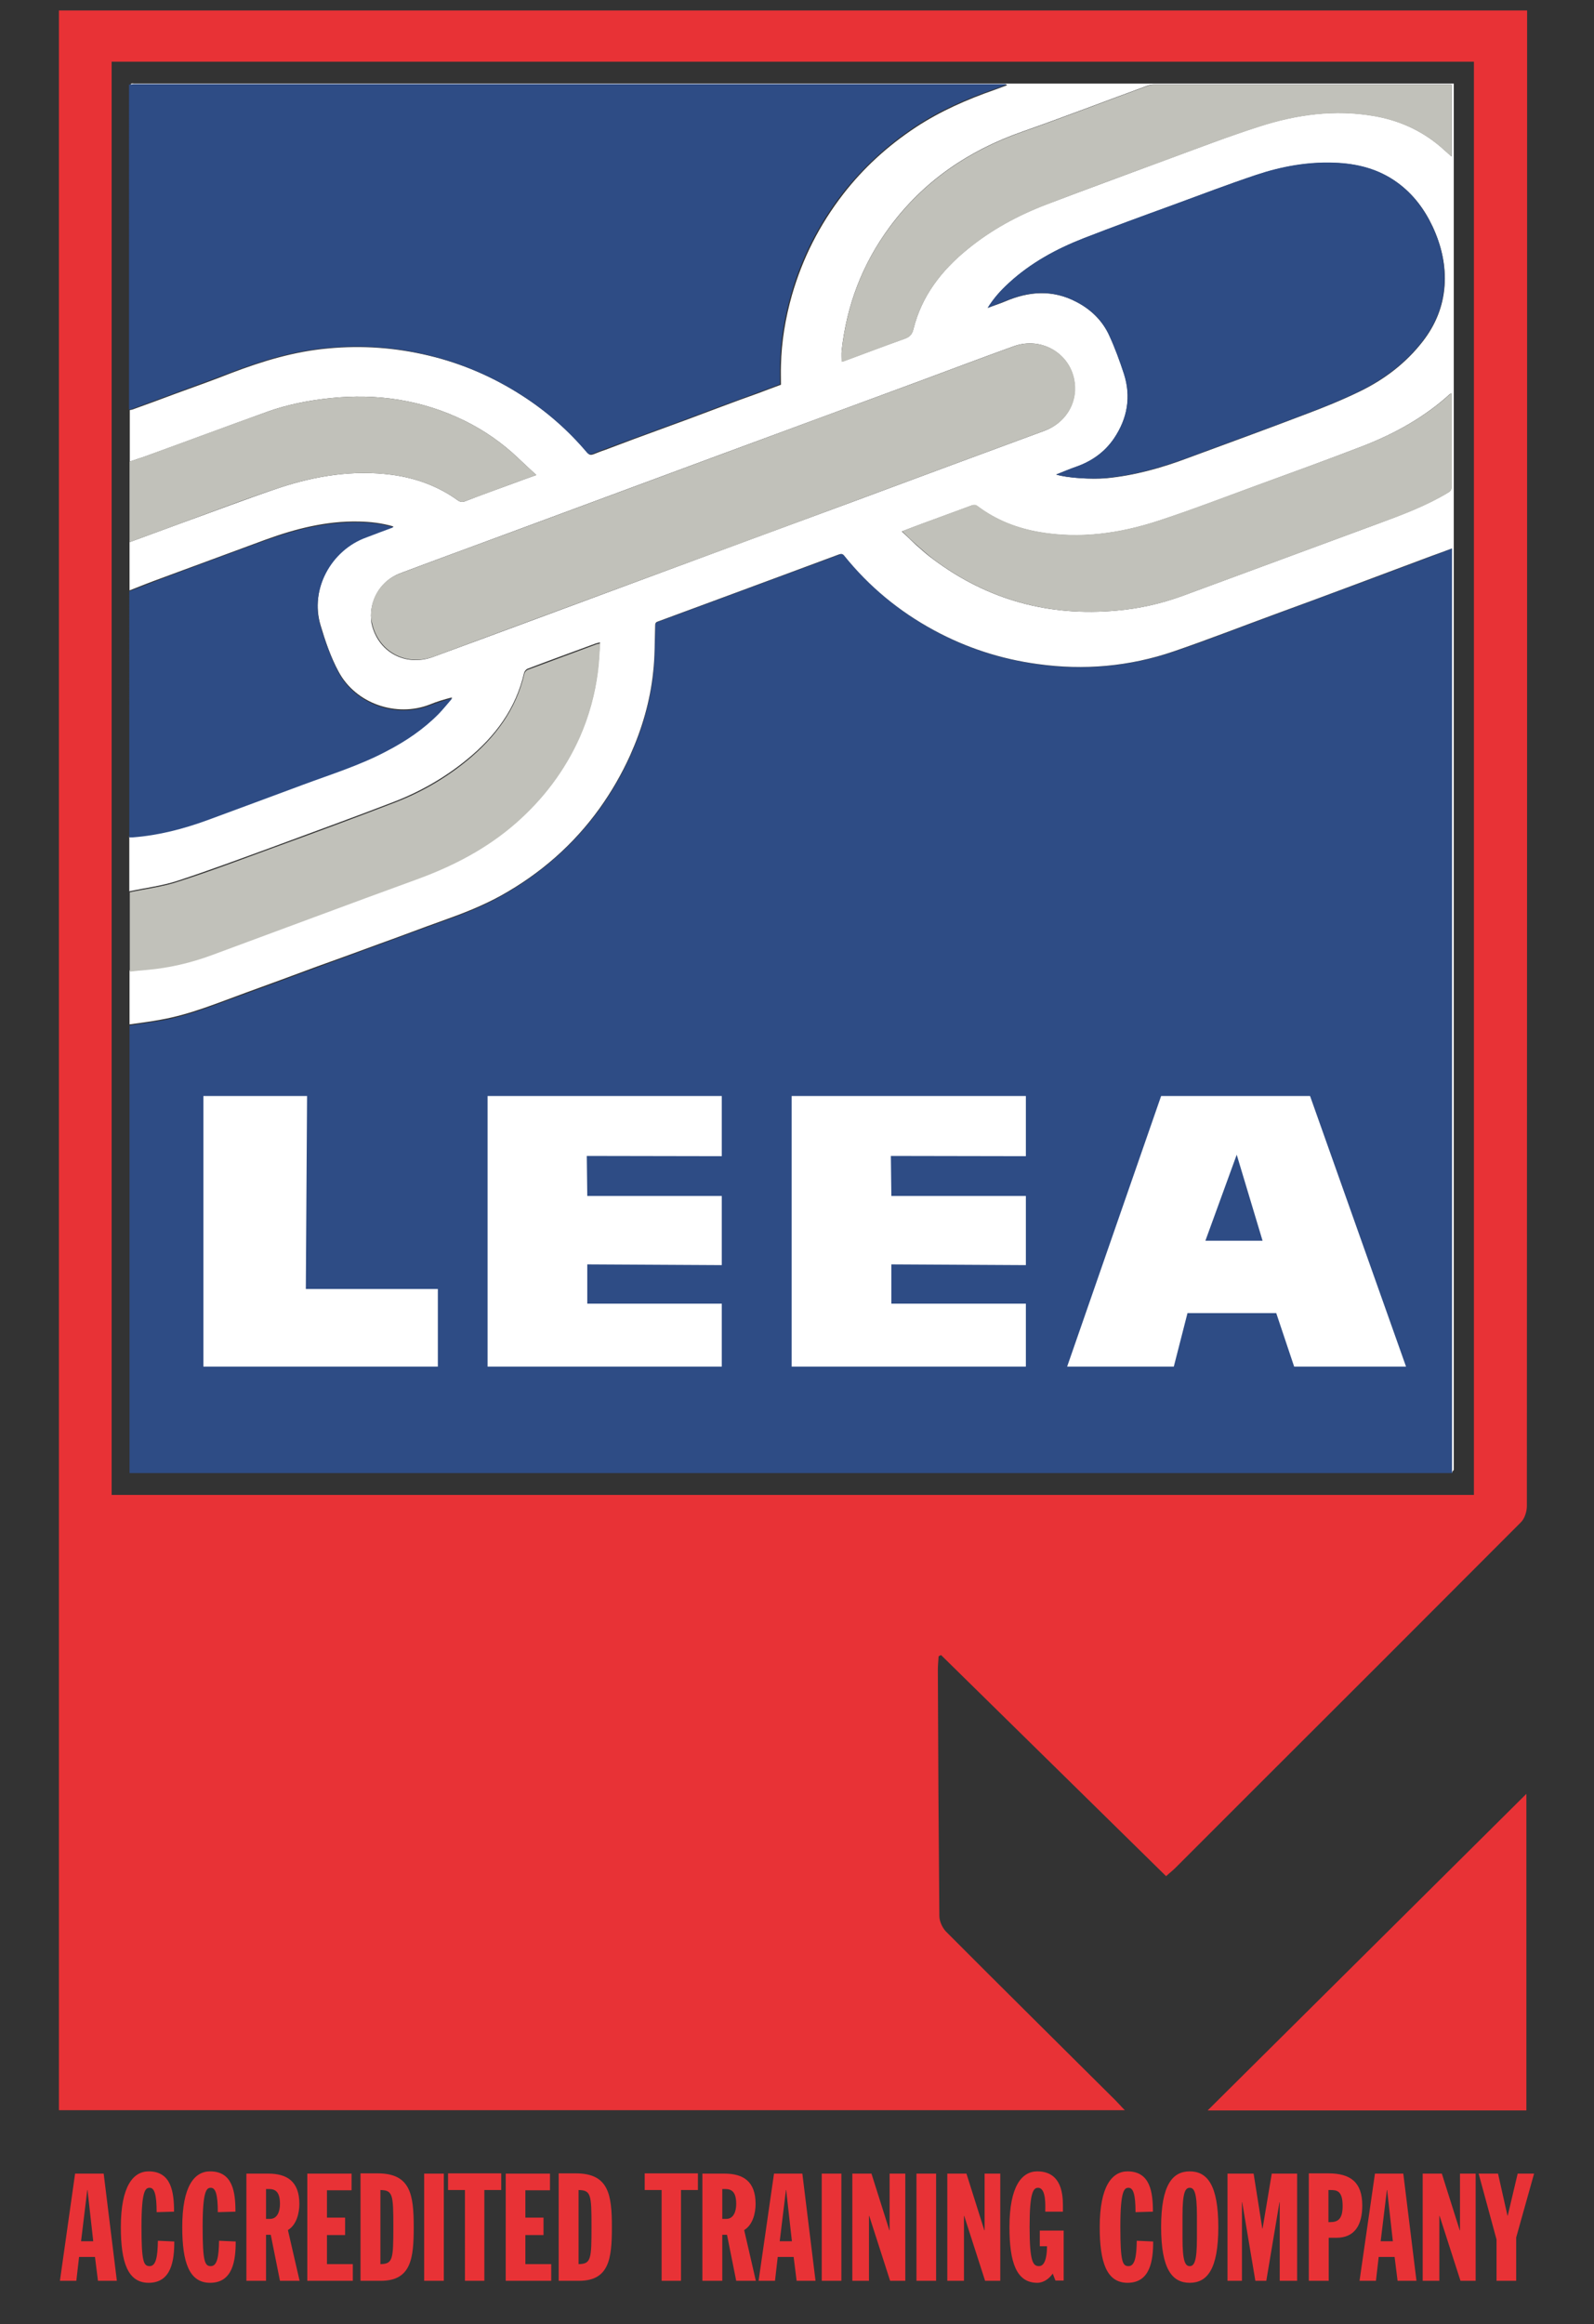
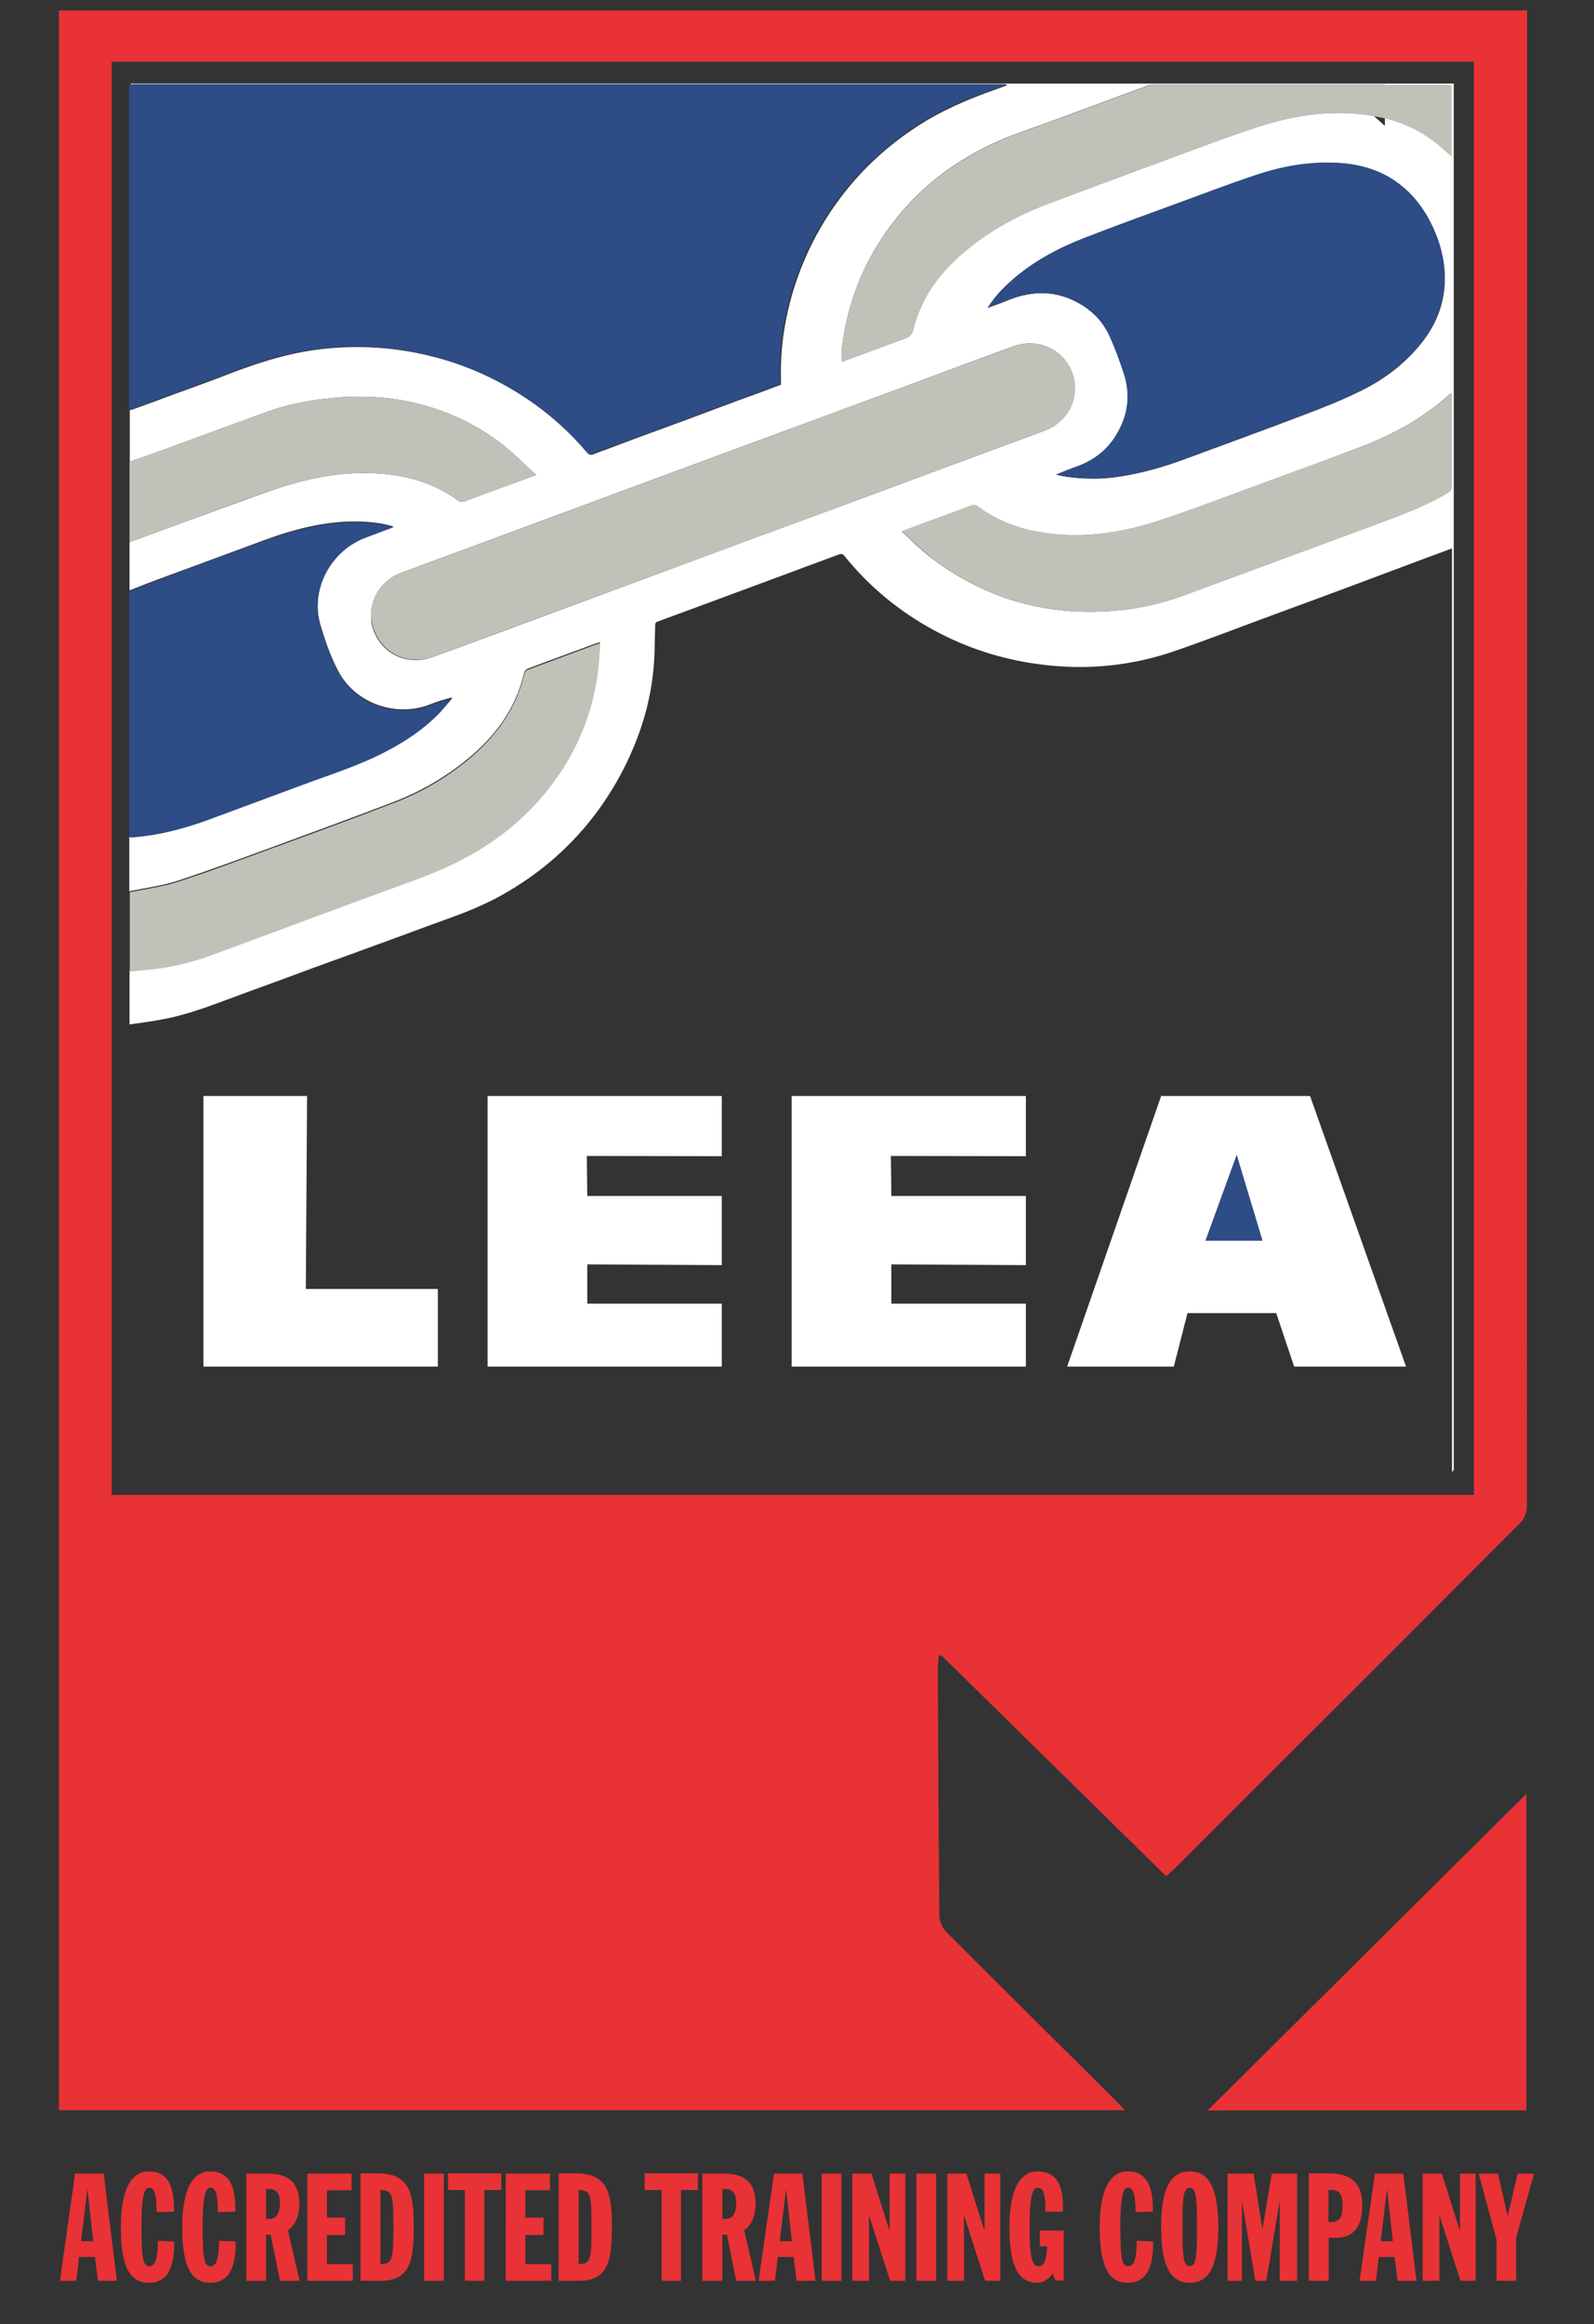
<svg xmlns="http://www.w3.org/2000/svg" id="Layer_1" x="0px" y="0px" viewBox="0 0 64.11 93.45" style="enable-background:new 0 0 64.11 93.45;" xml:space="preserve">
  <rect x="0" y="0" width="64.11" height="93.45" fill="#333333" stroke="none" />
  <style type="text/css">	.st0{fill:none;}	.st1{fill:#E83236;}	.st2{fill:#2E4C85;}	.st3{fill:#FFFFFF;}	.st4{fill:#C1C1BA;}</style>
  <g>
    <path class="st1" d="M2.37,0.42h59.05v0.49c0,19.88,0,39.77-0.01,59.65c0,0.22-0.09,0.51-0.25,0.66  c-3.68,3.69-7.36,7.37-11.05,11.05c-0.95,0.95-1.89,1.89-2.84,2.84c-0.11,0.11-0.23,0.2-0.37,0.33c-3.03-2.98-6.04-5.93-9.05-8.89  c-0.03,0.01-0.07,0.03-0.1,0.05c-0.01,0.18-0.03,0.36-0.03,0.53c0.01,3.3,0.03,6.61,0.06,9.91c0,0.21,0.12,0.47,0.26,0.62  c2.27,2.28,4.56,4.54,6.84,6.81c0.11,0.11,0.21,0.23,0.36,0.38H2.37V0.42z M4.49,60.11h54.79V2.48H4.49V60.11z" />
    <path class="st1" d="M61.4,84.86H48.57c4.3-4.27,8.53-8.47,12.82-12.73V84.86z" />
    <path class="st1" d="M60.19,91.71h0.79v-1.74l0.72-2.57h-0.66l-0.4,1.69h-0.01l-0.38-1.69h-0.78l0.72,2.65V91.71z M57.22,91.71  h0.67v-2.61h0.01l0.84,2.61h0.61v-4.31h-0.63v2.28h-0.01l-0.72-2.28h-0.77V91.71z M54.68,91.71h0.66l0.11-0.96h0.64l0.12,0.96h0.76  l-0.53-4.31h-1.14L54.68,91.71z M56.02,90.12h-0.49l0.25-2.06h0.01L56.02,90.12z M52.65,91.71h0.79v-1.73h0.31  c0.74,0,1.04-0.52,1.04-1.3c0-0.93-0.47-1.29-1.36-1.29h-0.79V91.71z M53.44,88.06h0.06c0.26,0,0.5,0.02,0.5,0.64  c0,0.52-0.18,0.65-0.5,0.65h-0.07V88.06z M49.37,91.71h0.58v-3.16h0.01l0.53,3.16h0.44l0.53-3.16h0.01v3.16h0.7v-4.31h-1.02  l-0.37,2.21h-0.01l-0.35-2.21h-1.05V91.71z M47.56,89.09c0-0.93,0.11-1.12,0.29-1.12c0.18,0,0.29,0.19,0.29,1.12V90  c0,0.93-0.11,1.12-0.29,1.12c-0.18,0-0.29-0.19-0.29-1.12V89.09z M46.7,89.55c0,1.7,0.45,2.24,1.15,2.24c0.7,0,1.15-0.54,1.15-2.24  c0-1.7-0.45-2.24-1.15-2.24C47.16,87.31,46.7,87.85,46.7,89.55z M46.37,88.93c0-0.79-0.11-1.62-1.02-1.62  c-0.62,0-1.12,0.59-1.12,2.24c0,1.42,0.28,2.24,1.12,2.24c0.92,0,1.03-0.91,1.03-1.66l-0.66-0.03c-0.01,0.62-0.07,1.02-0.33,1.02  c-0.24,0-0.33-0.16-0.33-1.58c0-1.47,0.16-1.57,0.33-1.57c0.19,0,0.28,0.27,0.28,0.98L46.37,88.93z M42.75,88.93v-0.28  c0-1.1-0.53-1.34-1.03-1.34c-0.62,0-1.12,0.59-1.12,2.24c0,1.42,0.28,2.24,1.12,2.24c0.27,0,0.5-0.19,0.62-0.37l0.11,0.28h0.33  v-2.01h-0.96v0.63h0.29c0,0.21-0.02,0.8-0.32,0.8c-0.24,0-0.38-0.16-0.38-1.58c0-1.39,0.15-1.57,0.34-1.57  c0.34,0,0.29,0.76,0.29,0.96H42.75z M38.1,91.71h0.67v-2.61h0.01l0.84,2.61h0.61v-4.31H39.6v2.28h-0.01l-0.72-2.28H38.1V91.71z   M36.86,91.71h0.79v-4.31h-0.79V91.71z M34.28,91.71h0.67v-2.61h0.01l0.84,2.61h0.61v-4.31h-0.63v2.28h-0.01l-0.72-2.28h-0.77  V91.71z M33.05,91.71h0.79v-4.31h-0.79V91.71z M30.51,91.71h0.66l0.11-0.96h0.64l0.12,0.96h0.76l-0.53-4.31h-1.14L30.51,91.71z   M31.85,90.12h-0.49l0.25-2.06h0.01L31.85,90.12z M28.26,91.71h0.79v-1.85h0.19l0.37,1.85h0.79l-0.47-2.04  c0.35-0.21,0.46-0.69,0.46-1.05c0-0.91-0.5-1.22-1.25-1.22h-0.89V91.71z M29.05,88.02h0.12c0.27,0,0.44,0.13,0.44,0.6  c0,0.31-0.11,0.6-0.4,0.6h-0.16V88.02z M26.6,91.71h0.79v-3.65h0.68v-0.67h-2.14v0.67h0.68V91.71z M23.27,88.06  c0.5,0.01,0.52,0.18,0.52,1.48c0,1.31-0.02,1.49-0.52,1.5V88.06z M22.48,91.71h0.81c1.22,0,1.32-0.91,1.32-2.16  c0-1.31-0.13-2.16-1.45-2.16h-0.69V91.71z M20.35,91.71h1.82v-0.67h-1.04v-1.17h0.73v-0.7h-0.73v-1.1h0.99v-0.67h-1.78V91.71z   M18.69,91.71h0.79v-3.65h0.68v-0.67h-2.14v0.67h0.68V91.71z M17.06,91.71h0.79v-4.31h-0.79V91.71z M15.3,88.06  c0.5,0.01,0.52,0.18,0.52,1.48c0,1.31-0.02,1.49-0.52,1.5V88.06z M14.51,91.71h0.81c1.22,0,1.32-0.91,1.32-2.16  c0-1.31-0.13-2.16-1.45-2.16h-0.69V91.71z M12.37,91.71h1.82v-0.67h-1.04v-1.17h0.73v-0.7h-0.73v-1.1h0.99v-0.67h-1.78V91.71z   M9.91,91.71h0.79v-1.85h0.19l0.37,1.85h0.79l-0.47-2.04c0.35-0.21,0.46-0.69,0.46-1.05c0-0.91-0.5-1.22-1.25-1.22H9.91V91.71z   M10.7,88.02h0.12c0.27,0,0.44,0.13,0.44,0.6c0,0.31-0.11,0.6-0.4,0.6H10.7V88.02z M9.47,88.93c0-0.79-0.11-1.62-1.02-1.62  c-0.63,0-1.12,0.59-1.12,2.24c0,1.42,0.28,2.24,1.12,2.24c0.92,0,1.03-0.91,1.03-1.66L8.81,90.1c-0.01,0.62-0.07,1.02-0.33,1.02  c-0.24,0-0.33-0.16-0.33-1.58c0-1.47,0.16-1.57,0.33-1.57c0.19,0,0.28,0.27,0.28,0.98L9.47,88.93z M7,88.93  c0-0.79-0.11-1.62-1.02-1.62c-0.62,0-1.12,0.59-1.12,2.24c0,1.42,0.28,2.24,1.12,2.24c0.92,0,1.03-0.91,1.03-1.66L6.35,90.1  c-0.01,0.62-0.07,1.02-0.33,1.02c-0.24,0-0.33-0.16-0.33-1.58c0-1.47,0.16-1.57,0.33-1.57c0.19,0,0.28,0.27,0.28,0.98L7,88.93z   M2.41,91.71h0.66l0.11-0.96h0.64l0.12,0.96h0.76l-0.53-4.31H3.02L2.41,91.71z M3.75,90.12H3.26l0.25-2.06h0.01L3.75,90.12z" />
-     <path class="st2" d="M58.4,59.23H5.21v-18c0.42-0.06,0.85-0.12,1.27-0.19c1.19-0.21,2.3-0.69,3.43-1.09  c0.95-0.34,1.89-0.7,2.83-1.04c0.84-0.31,1.69-0.62,2.53-0.93c0.84-0.31,1.67-0.62,2.51-0.92c0.81-0.29,1.62-0.6,2.38-1.03  c1.57-0.88,2.9-2.04,3.96-3.5c0.48-0.67,0.89-1.38,1.23-2.13c0.48-1.07,0.81-2.19,0.93-3.36c0.06-0.62,0.06-1.24,0.08-1.87  c0-0.09,0.01-0.14,0.11-0.17c0.92-0.34,1.84-0.68,2.76-1.02c0.81-0.3,1.62-0.6,2.43-0.9c0.7-0.26,1.4-0.51,2.1-0.78  c0.09-0.04,0.15-0.02,0.21,0.06c1,1.23,2.2,2.23,3.6,2.99c1.31,0.71,2.7,1.16,4.17,1.36c1.87,0.26,3.7,0.09,5.48-0.51  c1.38-0.47,2.73-1,4.09-1.5c1.12-0.41,2.23-0.83,3.35-1.24c0.97-0.36,1.94-0.72,2.91-1.09c0.27-0.1,0.55-0.21,0.84-0.32V59.23z" />
-     <path class="st3" d="M58.4,59.23V22.05c-0.29,0.11-0.56,0.21-0.84,0.31c-0.97,0.36-1.94,0.73-2.91,1.09  c-1.12,0.42-2.23,0.83-3.35,1.24c-1.36,0.5-2.72,1.03-4.09,1.5c-1.78,0.61-3.62,0.77-5.48,0.51c-1.47-0.2-2.86-0.65-4.17-1.36  c-1.4-0.76-2.6-1.75-3.6-2.99c-0.06-0.08-0.12-0.09-0.21-0.06c-0.7,0.26-1.4,0.52-2.1,0.78c-0.81,0.3-1.62,0.6-2.43,0.9  c-0.92,0.34-1.84,0.68-2.76,1.02c-0.1,0.03-0.11,0.09-0.11,0.17c-0.02,0.62-0.01,1.25-0.08,1.86c-0.12,1.17-0.45,2.29-0.93,3.36  c-0.34,0.75-0.75,1.46-1.23,2.13c-1.05,1.46-2.38,2.62-3.96,3.5c-0.76,0.42-1.56,0.73-2.38,1.02c-0.84,0.3-1.67,0.62-2.51,0.92  c-0.84,0.31-1.69,0.62-2.53,0.92c-0.94,0.35-1.89,0.7-2.83,1.04c-1.13,0.41-2.24,0.88-3.43,1.09c-0.42,0.08-0.84,0.13-1.26,0.19  v-2.17c0.24-0.02,0.47-0.04,0.7-0.06c0.89-0.08,1.75-0.29,2.59-0.59c2.74-1.01,5.48-2.04,8.23-3.04c1.47-0.53,2.83-1.23,4-2.26  c1.11-0.97,1.98-2.12,2.58-3.46c0.38-0.84,0.62-1.72,0.73-2.63c0.05-0.37,0.06-0.75,0.09-1.15c-0.07,0.02-0.12,0.03-0.16,0.04  c-0.92,0.34-1.83,0.67-2.75,1.02c-0.06,0.02-0.12,0.1-0.14,0.16c-0.33,1.45-1.17,2.57-2.3,3.49c-0.89,0.73-1.89,1.3-2.96,1.71  c-1.61,0.62-3.24,1.21-4.86,1.81c-1.26,0.46-2.52,0.93-3.8,1.35c-0.63,0.21-1.31,0.29-1.96,0.43v-2.21c0.05,0,0.1,0.01,0.15,0  c1.03-0.08,2.02-0.33,2.99-0.69c1.29-0.47,2.58-0.94,3.86-1.43c1.13-0.43,2.29-0.79,3.36-1.35c0.77-0.4,1.48-0.88,2.09-1.5  c0.19-0.2,0.36-0.41,0.54-0.62c-0.32,0.08-0.62,0.17-0.91,0.29c-1.33,0.52-2.97-0.03-3.66-1.32c-0.32-0.59-0.54-1.24-0.73-1.88  c-0.43-1.45,0.42-3.05,1.85-3.56c0.36-0.13,0.71-0.26,1.09-0.4c-0.48-0.14-0.93-0.19-1.39-0.2c-1.31-0.03-2.55,0.29-3.76,0.73  c-1.39,0.51-2.78,1.03-4.17,1.54c-0.44,0.16-0.87,0.33-1.3,0.5V21.8c0.68-0.25,1.36-0.5,2.04-0.75c1.33-0.48,2.66-0.99,4-1.44  c1.46-0.48,2.96-0.72,4.5-0.52c0.97,0.13,1.86,0.45,2.65,1.02c0.11,0.08,0.2,0.09,0.32,0.04c0.64-0.25,1.29-0.48,1.94-0.72  c0.28-0.1,0.56-0.21,0.91-0.33c-0.27-0.25-0.5-0.46-0.73-0.68c-0.64-0.61-1.36-1.11-2.15-1.5c-1.71-0.84-3.53-1.11-5.42-0.91  c-0.85,0.09-1.69,0.25-2.5,0.54c-1.64,0.59-3.27,1.2-4.9,1.79c-0.22,0.08-0.43,0.14-0.65,0.22v-2.07c0.03-0.01,0.07-0.01,0.1-0.02  c0.59-0.21,1.18-0.43,1.77-0.65c0.74-0.27,1.48-0.53,2.21-0.82c1.26-0.48,2.54-0.87,3.9-0.99c1.37-0.13,2.72-0.03,4.05,0.29  c1.34,0.32,2.59,0.86,3.74,1.6c1,0.64,1.88,1.41,2.64,2.31c0.07,0.09,0.14,0.09,0.23,0.06c0.16-0.06,0.32-0.13,0.48-0.18  c0.39-0.15,0.78-0.29,1.17-0.44c0.73-0.27,1.45-0.53,2.18-0.8c0.43-0.16,0.85-0.32,1.28-0.48c0.51-0.19,1.02-0.38,1.53-0.56  c0.3-0.11,0.6-0.23,0.91-0.34c0-0.27-0.01-0.52,0-0.78c0.02-0.96,0.18-1.9,0.44-2.82c0.43-1.49,1.11-2.83,2.06-4.06  c0.82-1.06,1.8-1.95,2.92-2.69c0.99-0.65,2.06-1.12,3.18-1.51c0.16-0.06,0.32-0.12,0.49-0.18c0-0.01-0.01-0.02-0.01-0.03h-0.1  c-11.65,0-23.31,0-34.96,0c-0.06,0-0.12,0.01-0.18,0.02c0.01-0.02,0.02-0.06,0.03-0.06c0.04-0.01,0.08,0,0.12,0h53.07v0.28  c0,18.49,0,36.98,0,55.47C58.43,59.13,58.41,59.18,58.4,59.23 M42.48,19.08c0.43,0.14,1.43,0.2,2.02,0.15  c1.13-0.11,2.21-0.41,3.27-0.81c1.57-0.58,3.14-1.15,4.71-1.75c0.75-0.28,1.49-0.58,2.21-0.93c0.99-0.48,1.86-1.14,2.54-2.02  c0.51-0.66,0.81-1.4,0.87-2.22c0.06-0.84-0.13-1.63-0.48-2.39c-0.33-0.7-0.78-1.3-1.41-1.76c-0.76-0.55-1.62-0.77-2.54-0.8  c-1.07-0.04-2.12,0.15-3.13,0.48c-1.14,0.38-2.26,0.81-3.38,1.22c-1.19,0.44-2.39,0.87-3.57,1.33c-1.1,0.43-2.13,0.99-3.01,1.8  c-0.31,0.29-0.6,0.6-0.85,1c0.26-0.1,0.49-0.17,0.7-0.26c0.96-0.41,1.91-0.48,2.87,0.02c0.59,0.31,1.04,0.76,1.32,1.35  c0.23,0.5,0.42,1.02,0.59,1.54c0.29,0.92,0.14,1.8-0.4,2.6c-0.38,0.55-0.9,0.92-1.53,1.14C43.02,18.86,42.76,18.97,42.48,19.08z   M14.92,24.76c0.01,0.09,0,0.19,0.02,0.29c0.24,1.16,1.36,1.78,2.49,1.36c2.78-1.02,5.55-2.05,8.33-3.08  c2.83-1.05,5.67-2.1,8.5-3.14c2.58-0.96,5.17-1.92,7.75-2.87c0.81-0.3,1.31-1.07,1.21-1.92c-0.14-1.17-1.32-1.88-2.44-1.48  c-1.25,0.45-2.49,0.92-3.73,1.38c-2.67,0.99-5.35,1.97-8.02,2.96c-2.84,1.05-5.69,2.11-8.53,3.16c-1.48,0.55-2.97,1.09-4.45,1.65  C15.37,23.34,14.92,24.02,14.92,24.76z M58.39,15.81c-0.04,0.02-0.06,0.02-0.07,0.03c-1.02,0.93-2.21,1.59-3.49,2.09  c-1.4,0.54-2.8,1.05-4.2,1.56c-1.34,0.49-2.68,1.01-4.03,1.45c-1.55,0.51-3.15,0.74-4.79,0.46c-0.91-0.16-1.74-0.48-2.48-1.03  c-0.08-0.06-0.16-0.08-0.26-0.04c-0.64,0.24-1.28,0.47-1.93,0.71c-0.28,0.1-0.55,0.21-0.87,0.33c0.21,0.19,0.38,0.36,0.56,0.53  c0.24,0.21,0.47,0.42,0.72,0.6c2.19,1.63,4.65,2.3,7.37,2.05c0.91-0.08,1.79-0.28,2.64-0.59c2.63-0.97,5.25-1.94,7.88-2.91  c0.97-0.36,1.93-0.72,2.81-1.25c0.1-0.06,0.13-0.12,0.13-0.24c-0.01-0.68,0-1.36,0-2.04V15.81z M58.38,3.4H58.2  c-3.93,0-7.85,0-11.78,0c-0.1,0-0.21,0.02-0.31,0.06c-1.67,0.61-3.33,1.25-5.01,1.84c-2.16,0.76-3.96,1.99-5.32,3.83  c-1.1,1.49-1.73,3.15-1.93,4.98c-0.01,0.14,0,0.28,0,0.43c0.03-0.01,0.06-0.01,0.09-0.02c0.81-0.3,1.63-0.61,2.44-0.9  c0.21-0.07,0.31-0.18,0.36-0.4c0.33-1.32,1.12-2.34,2.16-3.19c0.96-0.79,2.05-1.38,3.21-1.82c1.58-0.6,3.17-1.18,4.75-1.77  c1.26-0.46,2.52-0.95,3.8-1.36c1.49-0.48,3.03-0.69,4.59-0.42c1,0.17,1.9,0.57,2.68,1.23c0.15,0.13,0.29,0.26,0.45,0.4V3.4z" />
+     <path class="st3" d="M58.4,59.23V22.05c-0.29,0.11-0.56,0.21-0.84,0.31c-0.97,0.36-1.94,0.73-2.91,1.09  c-1.12,0.42-2.23,0.83-3.35,1.24c-1.36,0.5-2.72,1.03-4.09,1.5c-1.78,0.61-3.62,0.77-5.48,0.51c-1.47-0.2-2.86-0.65-4.17-1.36  c-1.4-0.76-2.6-1.75-3.6-2.99c-0.06-0.08-0.12-0.09-0.21-0.06c-0.7,0.26-1.4,0.52-2.1,0.78c-0.81,0.3-1.62,0.6-2.43,0.9  c-0.92,0.34-1.84,0.68-2.76,1.02c-0.1,0.03-0.11,0.09-0.11,0.17c-0.02,0.62-0.01,1.25-0.08,1.86c-0.12,1.17-0.45,2.29-0.93,3.36  c-0.34,0.75-0.75,1.46-1.23,2.13c-1.05,1.46-2.38,2.62-3.96,3.5c-0.76,0.42-1.56,0.73-2.38,1.02c-0.84,0.3-1.67,0.62-2.51,0.92  c-0.84,0.31-1.69,0.62-2.53,0.92c-0.94,0.35-1.89,0.7-2.83,1.04c-1.13,0.41-2.24,0.88-3.43,1.09c-0.42,0.08-0.84,0.13-1.26,0.19  v-2.17c0.24-0.02,0.47-0.04,0.7-0.06c0.89-0.08,1.75-0.29,2.59-0.59c2.74-1.01,5.48-2.04,8.23-3.04c1.47-0.53,2.83-1.23,4-2.26  c1.11-0.97,1.98-2.12,2.58-3.46c0.38-0.84,0.62-1.72,0.73-2.63c0.05-0.37,0.06-0.75,0.09-1.15c-0.07,0.02-0.12,0.03-0.16,0.04  c-0.92,0.34-1.83,0.67-2.75,1.02c-0.06,0.02-0.12,0.1-0.14,0.16c-0.33,1.45-1.17,2.57-2.3,3.49c-0.89,0.73-1.89,1.3-2.96,1.71  c-1.61,0.62-3.24,1.21-4.86,1.81c-1.26,0.46-2.52,0.93-3.8,1.35c-0.63,0.21-1.31,0.29-1.96,0.43v-2.21c0.05,0,0.1,0.01,0.15,0  c1.03-0.08,2.02-0.33,2.99-0.69c1.29-0.47,2.58-0.94,3.86-1.43c1.13-0.43,2.29-0.79,3.36-1.35c0.77-0.4,1.48-0.88,2.09-1.5  c0.19-0.2,0.36-0.41,0.54-0.62c-0.32,0.08-0.62,0.17-0.91,0.29c-1.33,0.52-2.97-0.03-3.66-1.32c-0.32-0.59-0.54-1.24-0.73-1.88  c-0.43-1.45,0.42-3.05,1.85-3.56c0.36-0.13,0.71-0.26,1.09-0.4c-0.48-0.14-0.93-0.19-1.39-0.2c-1.31-0.03-2.55,0.29-3.76,0.73  c-1.39,0.51-2.78,1.03-4.17,1.54c-0.44,0.16-0.87,0.33-1.3,0.5V21.8c0.68-0.25,1.36-0.5,2.04-0.75c1.33-0.48,2.66-0.99,4-1.44  c1.46-0.48,2.96-0.72,4.5-0.52c0.97,0.13,1.86,0.45,2.65,1.02c0.11,0.08,0.2,0.09,0.32,0.04c0.64-0.25,1.29-0.48,1.94-0.72  c0.28-0.1,0.56-0.21,0.91-0.33c-0.27-0.25-0.5-0.46-0.73-0.68c-0.64-0.61-1.36-1.11-2.15-1.5c-1.71-0.84-3.53-1.11-5.42-0.91  c-0.85,0.09-1.69,0.25-2.5,0.54c-1.64,0.59-3.27,1.2-4.9,1.79c-0.22,0.08-0.43,0.14-0.65,0.22v-2.07c0.03-0.01,0.07-0.01,0.1-0.02  c0.59-0.21,1.18-0.43,1.77-0.65c0.74-0.27,1.48-0.53,2.21-0.82c1.26-0.48,2.54-0.87,3.9-0.99c1.37-0.13,2.72-0.03,4.05,0.29  c1.34,0.32,2.59,0.86,3.74,1.6c1,0.64,1.88,1.41,2.64,2.31c0.07,0.09,0.14,0.09,0.23,0.06c0.16-0.06,0.32-0.13,0.48-0.18  c0.39-0.15,0.78-0.29,1.17-0.44c0.73-0.27,1.45-0.53,2.18-0.8c0.43-0.16,0.85-0.32,1.28-0.48c0.51-0.19,1.02-0.38,1.53-0.56  c0.3-0.11,0.6-0.23,0.91-0.34c0-0.27-0.01-0.52,0-0.78c0.02-0.96,0.18-1.9,0.44-2.82c0.43-1.49,1.11-2.83,2.06-4.06  c0.82-1.06,1.8-1.95,2.92-2.69c0.99-0.65,2.06-1.12,3.18-1.51c0.16-0.06,0.32-0.12,0.49-0.18c0-0.01-0.01-0.02-0.01-0.03h-0.1  c-11.65,0-23.31,0-34.96,0c-0.06,0-0.12,0.01-0.18,0.02c0.01-0.02,0.02-0.06,0.03-0.06c0.04-0.01,0.08,0,0.12,0h53.07v0.28  c0,18.49,0,36.98,0,55.47C58.43,59.13,58.41,59.18,58.4,59.23 M42.48,19.08c0.43,0.14,1.43,0.2,2.02,0.15  c1.13-0.11,2.21-0.41,3.27-0.81c1.57-0.58,3.14-1.15,4.71-1.75c0.75-0.28,1.49-0.58,2.21-0.93c0.99-0.48,1.86-1.14,2.54-2.02  c0.51-0.66,0.81-1.4,0.87-2.22c0.06-0.84-0.13-1.63-0.48-2.39c-0.33-0.7-0.78-1.3-1.41-1.76c-0.76-0.55-1.62-0.77-2.54-0.8  c-1.07-0.04-2.12,0.15-3.13,0.48c-1.14,0.38-2.26,0.81-3.38,1.22c-1.19,0.44-2.39,0.87-3.57,1.33c-1.1,0.43-2.13,0.99-3.01,1.8  c-0.31,0.29-0.6,0.6-0.85,1c0.26-0.1,0.49-0.17,0.7-0.26c0.96-0.41,1.91-0.48,2.87,0.02c0.59,0.31,1.04,0.76,1.32,1.35  c0.23,0.5,0.42,1.02,0.59,1.54c0.29,0.92,0.14,1.8-0.4,2.6c-0.38,0.55-0.9,0.92-1.53,1.14C43.02,18.86,42.76,18.97,42.48,19.08z   M14.92,24.76c0.01,0.09,0,0.19,0.02,0.29c0.24,1.16,1.36,1.78,2.49,1.36c2.78-1.02,5.55-2.05,8.33-3.08  c2.83-1.05,5.67-2.1,8.5-3.14c2.58-0.96,5.17-1.92,7.75-2.87c0.81-0.3,1.31-1.07,1.21-1.92c-0.14-1.17-1.32-1.88-2.44-1.48  c-1.25,0.45-2.49,0.92-3.73,1.38c-2.67,0.99-5.35,1.97-8.02,2.96c-2.84,1.05-5.69,2.11-8.53,3.16c-1.48,0.55-2.97,1.09-4.45,1.65  C15.37,23.34,14.92,24.02,14.92,24.76z M58.39,15.81c-0.04,0.02-0.06,0.02-0.07,0.03c-1.02,0.93-2.21,1.59-3.49,2.09  c-1.4,0.54-2.8,1.05-4.2,1.56c-1.34,0.49-2.68,1.01-4.03,1.45c-1.55,0.51-3.15,0.74-4.79,0.46c-0.91-0.16-1.74-0.48-2.48-1.03  c-0.08-0.06-0.16-0.08-0.26-0.04c-0.64,0.24-1.28,0.47-1.93,0.71c-0.28,0.1-0.55,0.21-0.87,0.33c0.21,0.19,0.38,0.36,0.56,0.53  c0.24,0.21,0.47,0.42,0.72,0.6c2.19,1.63,4.65,2.3,7.37,2.05c0.91-0.08,1.79-0.28,2.64-0.59c2.63-0.97,5.25-1.94,7.88-2.91  c0.97-0.36,1.93-0.72,2.81-1.25c0.1-0.06,0.13-0.12,0.13-0.24c-0.01-0.68,0-1.36,0-2.04V15.81z M58.38,3.4H58.2  c-3.93,0-7.85,0-11.78,0c-0.1,0-0.21,0.02-0.31,0.06c-1.67,0.61-3.33,1.25-5.01,1.84c-2.16,0.76-3.96,1.99-5.32,3.83  c-1.1,1.49-1.73,3.15-1.93,4.98c-0.01,0.14,0,0.28,0,0.43c0.03-0.01,0.06-0.01,0.09-0.02c0.81-0.3,1.63-0.61,2.44-0.9  c0.21-0.07,0.31-0.18,0.36-0.4c0.33-1.32,1.12-2.34,2.16-3.19c0.96-0.79,2.05-1.38,3.21-1.82c1.58-0.6,3.17-1.18,4.75-1.77  c1.26-0.46,2.52-0.95,3.8-1.36c1.49-0.48,3.03-0.69,4.59-0.42c0.15,0.13,0.29,0.26,0.45,0.4V3.4z" />
    <path class="st2" d="M5.21,3.4C5.27,3.4,5.33,3.38,5.39,3.38c11.65,0,23.31,0,34.96,0h0.1c0,0.01,0.01,0.02,0.01,0.03  c-0.16,0.06-0.32,0.13-0.49,0.18c-1.12,0.39-2.19,0.85-3.18,1.51c-1.12,0.74-2.09,1.64-2.92,2.69c-0.95,1.23-1.64,2.58-2.06,4.06  c-0.26,0.92-0.42,1.86-0.44,2.82c-0.01,0.26,0,0.51,0,0.78c-0.3,0.11-0.6,0.23-0.91,0.34c-0.51,0.19-1.02,0.38-1.53,0.56  c-0.43,0.16-0.85,0.32-1.27,0.48c-0.73,0.27-1.45,0.53-2.18,0.8c-0.39,0.14-0.78,0.29-1.17,0.43c-0.16,0.06-0.32,0.12-0.48,0.19  c-0.09,0.03-0.15,0.03-0.23-0.06c-0.76-0.9-1.64-1.67-2.64-2.31c-1.16-0.74-2.41-1.28-3.74-1.6c-1.33-0.32-2.68-0.42-4.05-0.29  c-1.36,0.12-2.64,0.51-3.9,0.99c-0.73,0.28-1.47,0.54-2.21,0.82c-0.59,0.22-1.18,0.43-1.77,0.65c-0.03,0.01-0.06,0.02-0.1,0.02V3.4  z" />
    <path class="st2" d="M5.21,23.77c0.43-0.16,0.86-0.33,1.3-0.5c1.39-0.52,2.78-1.04,4.17-1.54c1.21-0.44,2.45-0.75,3.76-0.73  c0.46,0.01,0.91,0.06,1.39,0.2c-0.39,0.14-0.74,0.28-1.09,0.41c-1.43,0.51-2.29,2.11-1.85,3.56c0.19,0.64,0.42,1.29,0.73,1.88  c0.69,1.29,2.33,1.84,3.66,1.32c0.29-0.11,0.59-0.21,0.91-0.29c-0.18,0.21-0.35,0.42-0.54,0.62c-0.61,0.62-1.32,1.1-2.09,1.5  c-1.07,0.57-2.23,0.93-3.36,1.35c-1.28,0.48-2.57,0.95-3.86,1.43c-0.96,0.35-1.95,0.61-2.99,0.69c-0.05,0-0.1,0-0.15,0V23.77z" />
    <path class="st4" d="M5.21,35.88c0.65-0.14,1.33-0.22,1.96-0.43c1.28-0.41,2.54-0.89,3.8-1.35c1.62-0.59,3.25-1.19,4.86-1.81  c1.08-0.41,2.07-0.98,2.96-1.71c1.13-0.93,1.97-2.05,2.3-3.49c0.01-0.06,0.08-0.14,0.14-0.16c0.91-0.34,1.83-0.68,2.75-1.02  c0.04-0.01,0.08-0.02,0.16-0.04c-0.03,0.4-0.04,0.77-0.09,1.15c-0.12,0.91-0.36,1.79-0.73,2.63c-0.6,1.34-1.47,2.49-2.58,3.46  c-1.18,1.03-2.54,1.73-4,2.26c-2.75,1-5.49,2.03-8.23,3.04c-0.84,0.31-1.7,0.51-2.59,0.59c-0.24,0.02-0.47,0.04-0.7,0.07V35.88z" />
    <path class="st4" d="M5.21,18.56c0.22-0.07,0.43-0.14,0.65-0.22c1.64-0.6,3.27-1.21,4.91-1.79c0.81-0.29,1.65-0.45,2.5-0.54  c1.9-0.2,3.71,0.07,5.42,0.91c0.79,0.39,1.51,0.89,2.15,1.5c0.23,0.22,0.47,0.43,0.73,0.68c-0.35,0.13-0.63,0.23-0.91,0.33  c-0.65,0.24-1.29,0.48-1.94,0.72c-0.12,0.05-0.21,0.04-0.32-0.04c-0.79-0.57-1.68-0.89-2.65-1.02c-1.54-0.2-3.05,0.04-4.5,0.52  c-1.35,0.44-2.67,0.95-4,1.44c-0.68,0.25-1.36,0.5-2.04,0.75V18.56z" />
    <path class="st2" d="M42.48,19.08c0.28-0.11,0.53-0.22,0.79-0.31c0.63-0.22,1.15-0.58,1.53-1.14c0.54-0.8,0.7-1.67,0.4-2.6  c-0.17-0.52-0.36-1.04-0.59-1.54c-0.27-0.6-0.72-1.04-1.32-1.35c-0.96-0.51-1.91-0.43-2.87-0.03c-0.22,0.09-0.44,0.17-0.7,0.27  c0.25-0.4,0.53-0.71,0.85-1c0.88-0.81,1.91-1.37,3.01-1.8c1.18-0.46,2.38-0.9,3.57-1.33c1.12-0.41,2.24-0.84,3.38-1.22  c1.01-0.34,2.05-0.53,3.13-0.49c0.92,0.03,1.79,0.25,2.54,0.8c0.63,0.46,1.08,1.06,1.41,1.76c0.36,0.76,0.54,1.55,0.48,2.39  c-0.06,0.83-0.36,1.56-0.87,2.22c-0.68,0.88-1.55,1.53-2.54,2.02c-0.72,0.35-1.46,0.65-2.21,0.93c-1.56,0.6-3.14,1.16-4.71,1.75  c-1.06,0.39-2.14,0.7-3.27,0.81C43.91,19.28,42.91,19.22,42.48,19.08" />
    <path class="st4" d="M14.92,24.76c-0.01-0.75,0.44-1.43,1.14-1.69c1.48-0.56,2.96-1.1,4.45-1.65c2.84-1.05,5.69-2.11,8.53-3.16  c2.67-0.99,5.35-1.98,8.02-2.96c1.24-0.46,2.48-0.93,3.73-1.38c1.12-0.4,2.3,0.31,2.44,1.47c0.11,0.85-0.39,1.62-1.2,1.92  c-2.58,0.95-5.17,1.91-7.75,2.87c-2.83,1.05-5.67,2.1-8.5,3.14c-2.78,1.03-5.56,2.05-8.33,3.08c-1.13,0.41-2.24-0.2-2.49-1.36  C14.93,24.95,14.93,24.85,14.92,24.76" />
    <path class="st4" d="M58.39,15.81v1.71c0,0.68,0,1.36,0,2.04c0,0.11-0.03,0.18-0.13,0.24c-0.88,0.54-1.84,0.9-2.81,1.25  c-2.63,0.97-5.25,1.94-7.88,2.91c-0.85,0.31-1.73,0.51-2.64,0.59c-2.72,0.25-5.18-0.42-7.37-2.05c-0.25-0.19-0.48-0.4-0.72-0.61  c-0.18-0.16-0.36-0.33-0.56-0.53c0.32-0.12,0.6-0.23,0.87-0.33c0.64-0.24,1.28-0.47,1.93-0.71c0.1-0.04,0.18-0.03,0.26,0.04  c0.74,0.55,1.57,0.88,2.48,1.03c1.64,0.28,3.23,0.05,4.79-0.46c1.36-0.45,2.69-0.96,4.03-1.45c1.4-0.51,2.81-1.02,4.21-1.56  c1.28-0.5,2.47-1.16,3.49-2.09C58.34,15.83,58.35,15.82,58.39,15.81" />
    <path class="st4" d="M58.38,3.4v2.9c-0.16-0.14-0.3-0.27-0.45-0.4c-0.77-0.66-1.67-1.06-2.68-1.23c-1.57-0.27-3.1-0.06-4.59,0.42  c-1.28,0.41-2.54,0.89-3.8,1.36c-1.59,0.58-3.17,1.16-4.75,1.77c-1.16,0.44-2.25,1.03-3.21,1.82c-1.04,0.85-1.83,1.87-2.16,3.19  c-0.05,0.22-0.15,0.32-0.36,0.4c-0.82,0.29-1.63,0.6-2.44,0.9c-0.03,0.01-0.05,0.01-0.09,0.02c0-0.15-0.01-0.29,0-0.43  c0.2-1.83,0.83-3.5,1.93-4.98c1.36-1.84,3.16-3.07,5.32-3.83c1.68-0.59,3.34-1.23,5.01-1.84c0.1-0.04,0.2-0.06,0.31-0.06  c3.93,0,7.86,0,11.78,0H58.38z" />
    <polygon class="st3" points="8.18,44.07 8.18,54.95 17.61,54.95 17.61,51.83 12.3,51.83 12.35,44.07  " />
    <polygon class="st3" points="19.61,44.07 19.61,54.95 29.03,54.95 29.03,52.42 23.62,52.42 23.62,50.84 29.03,50.87 29.03,48.09   23.62,48.09 23.6,46.48 29.03,46.49 29.03,44.07  " />
    <polygon class="st3" points="31.84,44.07 31.84,54.95 41.26,54.95 41.26,52.42 35.85,52.42 35.85,50.84 41.26,50.87 41.26,48.09   35.85,48.09 35.83,46.48 41.26,46.49 41.26,44.07  " />
    <polygon class="st3" points="46.7,44.07 42.92,54.95 47.21,54.95 47.76,52.8 51.33,52.8 52.05,54.95 56.55,54.95 52.69,44.07  " />
    <polygon class="st2" points="49.74,46.43 50.78,49.89 48.48,49.89  " />
  </g>
</svg>